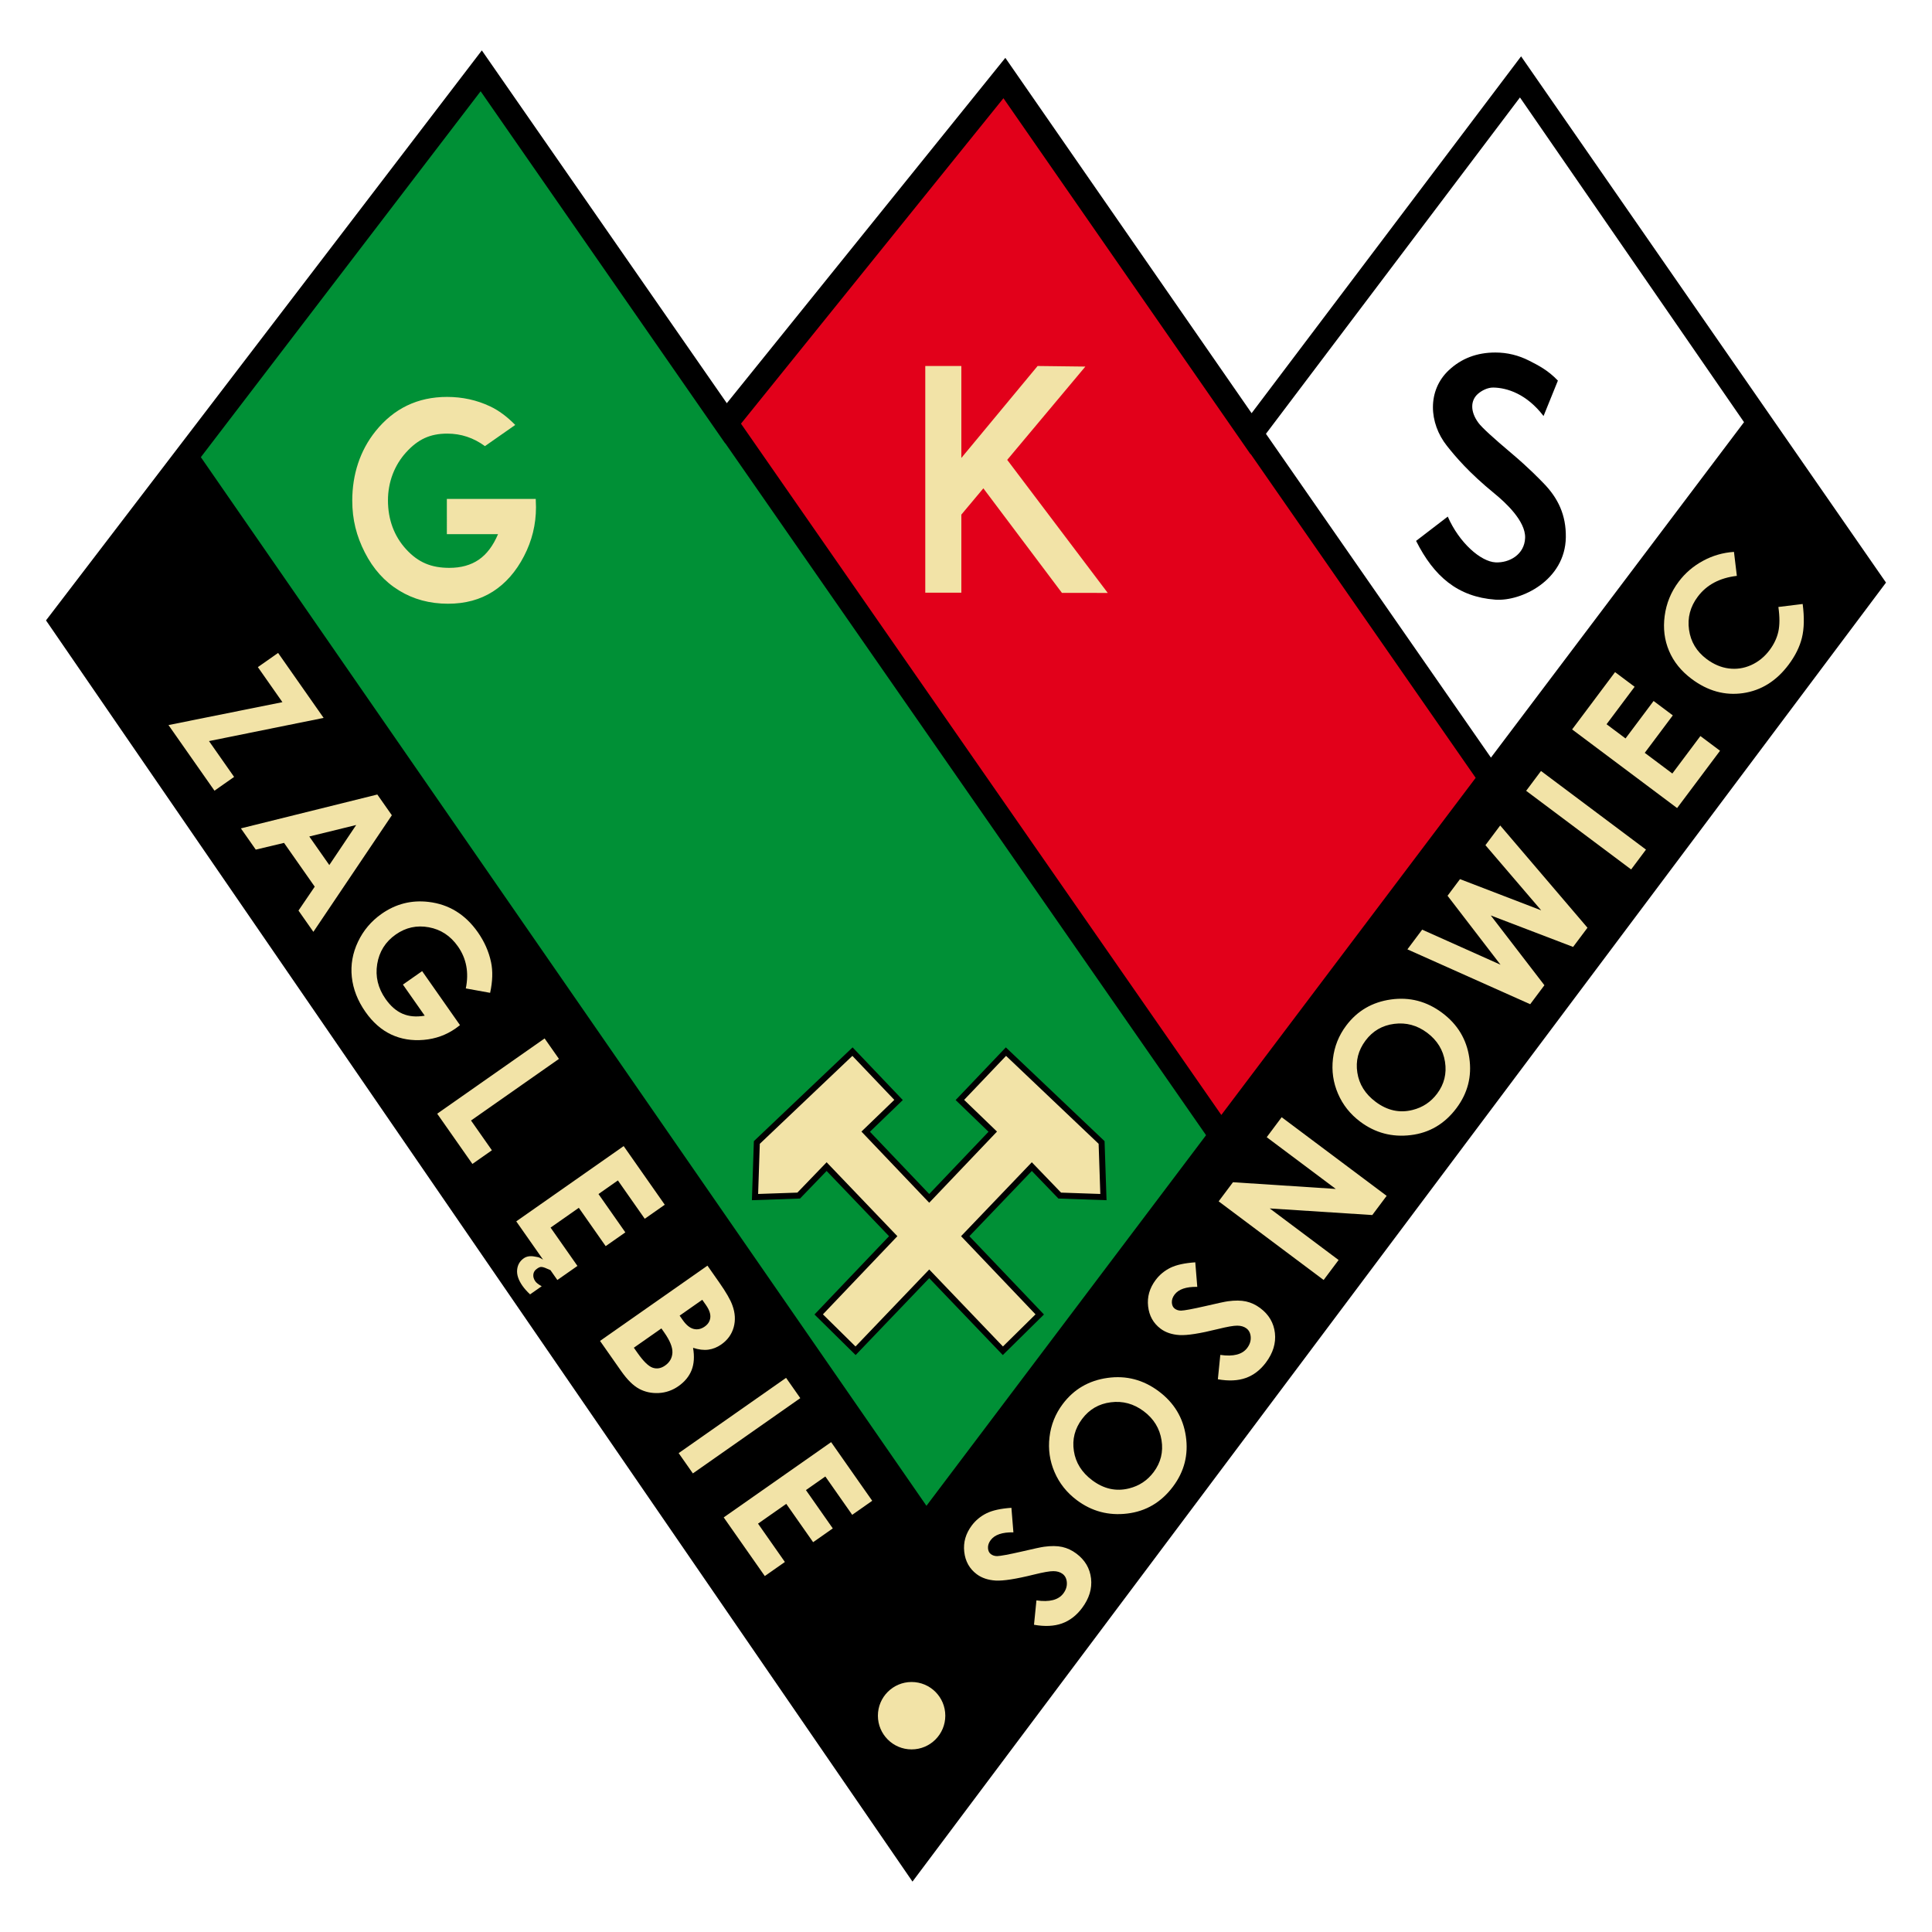
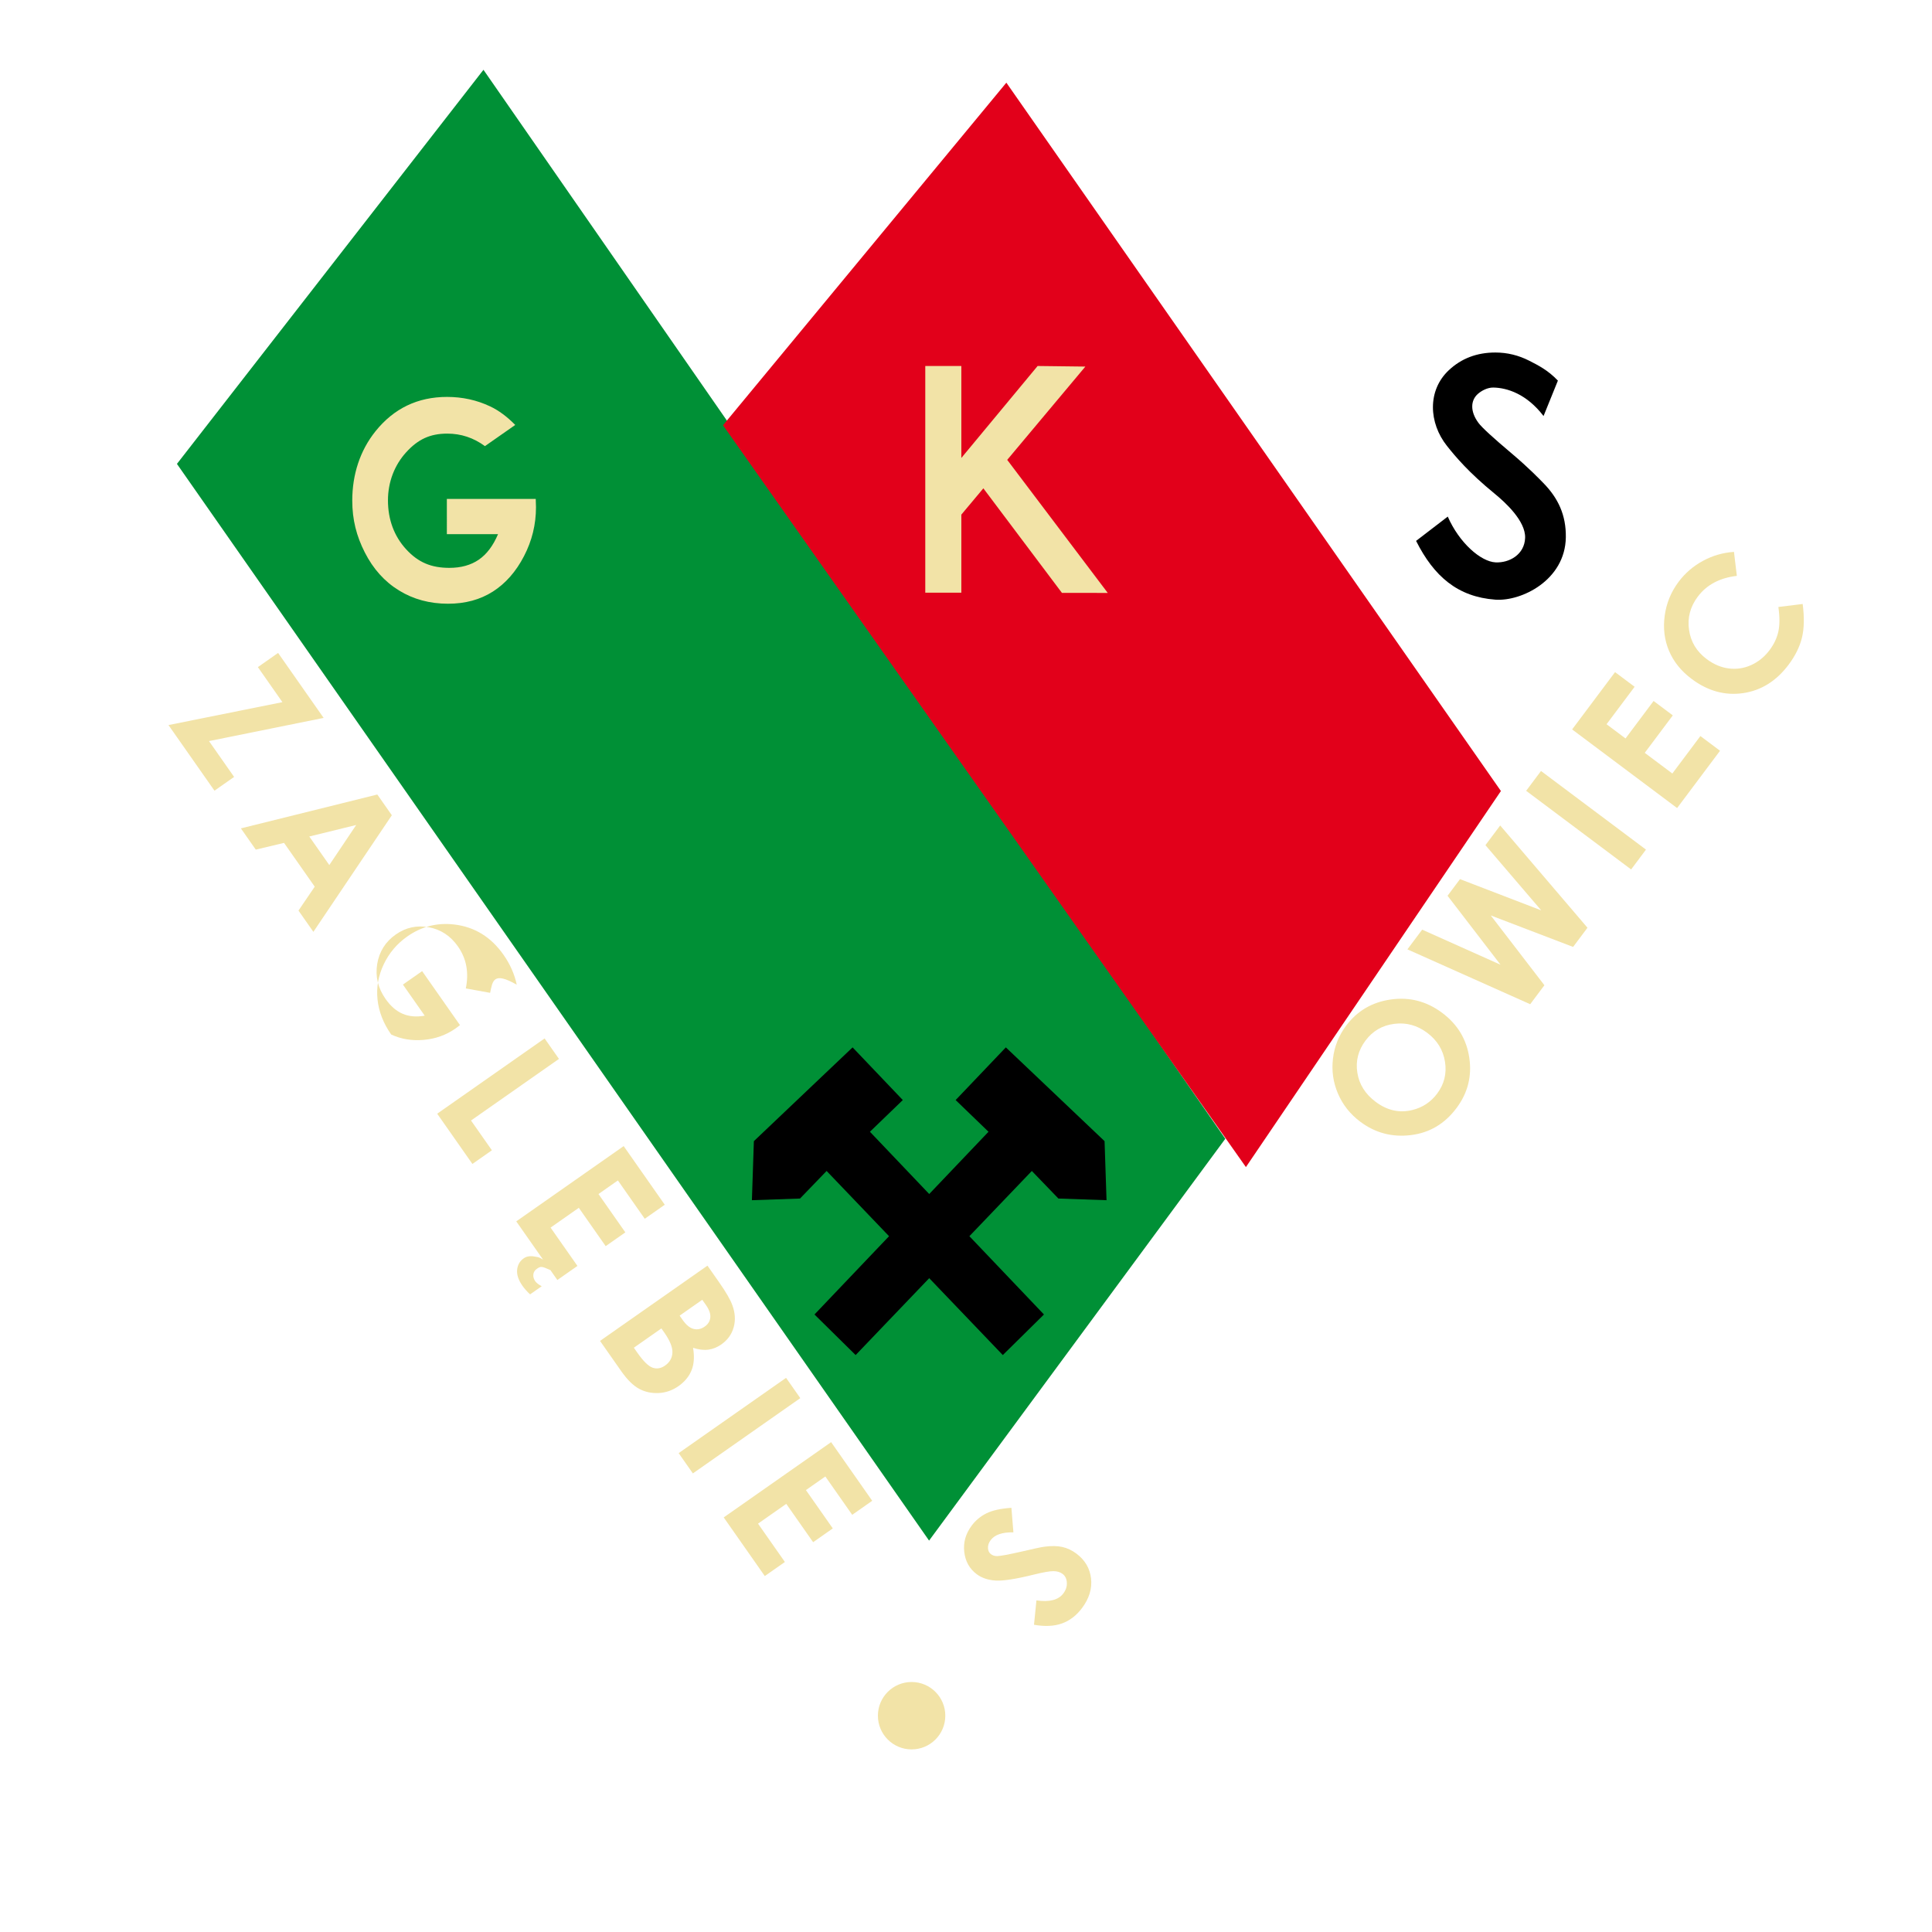
<svg xmlns="http://www.w3.org/2000/svg" version="1.1" id="Calque_1" width="595.274" height="595.276" viewBox="0 0 595.274 595.276" style="overflow:visible;enable-background:new 0 0 595.274 595.276;" xml:space="preserve">
  <g>
    <polygon style="fill-rule:evenodd;clip-rule:evenodd;fill:#FFFFFF;" points="0,0 595.274,0 595.274,595.276 0,595.276 0,0  " />
    <polygon style="fill-rule:evenodd;clip-rule:evenodd;fill:#009036;" points="148.96,21.503 54.516,142.931 286.261,474.677    377.531,350.868 148.96,21.503  " />
    <polygon style="fill-rule:evenodd;clip-rule:evenodd;fill:#E2001A;" points="310.071,25.471 222.769,131.026 383.881,359.597    462.451,243.725 310.071,25.471  " />
-     <path style="fill-rule:evenodd;clip-rule:evenodd;" d="M14.173,191.153l266.975,388.594l299.954-400.243L468.668,17.36   l-83.032,109.946l-0.249-0.358l-75.63-109.125l-85.816,106.41L148.458,15.53L14.173,191.153L14.173,191.153z M390.053,133.662   l69.322,99.768l77.978-103.356L468.319,30.025L390.053,133.662L390.053,133.662z M454.673,239.662l-69.325-99.772l-0.047,0.063   L309.173,30.261l-80.868,100.276l147.998,213L454.673,239.662L454.673,239.662z M371.602,349.769l-148.15-213.216l-0.033,0.043   L148.09,28.117L61.885,140.86l223.566,323.094L371.602,349.769L371.602,349.769z" />
    <path style="fill:#F2E3A7;" d="M149.418,137.458c-3.503-2.574-7.367-3.855-11.597-3.855c-5.361,0-9.048,1.777-12.664,5.741   c-3.61,3.957-5.622,9.169-5.622,14.829c0,5.855,1.882,11.031,5.626,15.096c3.746,4.07,7.781,5.696,13.29,5.696   c3.577,0,6.597-0.831,9.049-2.505c2.465-1.691,4.435-4.31,5.952-7.885h-15.771V153.72h27.387l0.076,2.562   c0,5.307-1.226,10.334-3.703,15.092c-2.465,4.758-5.664,8.391-9.58,10.896c-3.931,2.507-8.531,3.746-13.814,3.746   c-5.65,0-10.692-1.365-15.128-4.096c-4.438-2.731-7.934-6.633-10.515-11.701c-2.574-5.053-3.867-10.115-3.867-15.973   c0-8.024,2.38-15.408,7.141-21.349c5.664-7.065,13.018-10.601,22.067-10.601c4.737,0,9.175,0.972,13.295,2.928   c2.615,1.234,5.183,3.135,7.71,5.709L149.418,137.458L149.418,137.458z" />
    <path d="M475.587,128.188c-5.218-6.835-11.246-8.708-15.46-8.778c-1.771-0.03-3.619,0.938-4.779,1.963   c-2.222,1.958-2.459,5.354,0.184,8.923c1.095,1.478,4.541,4.615,10.242,9.425c5.308,4.477,8.555,7.889,9.683,9.035   c4.667,4.738,7.088,9.985,6.995,16.789c-0.183,13.248-13.732,19.806-21.721,19.22c-11.617-0.855-18.916-7.171-24.417-18.107   l9.759-7.488c3.529,8.085,10.175,13.893,14.75,14.107c4.226,0.199,8.892-2.408,9.085-7.534c0.196-5.233-6.222-11.046-9.38-13.625   c-7.984-6.52-12.059-11.404-14.696-14.72c-5.643-7.099-6.075-17.084,0.547-23.311c3.869-3.64,8.66-5.472,14.353-5.472   c3.664,0,7.146,0.845,10.464,2.541c2.69,1.374,5.754,2.896,8.811,6.117L475.587,128.188L475.587,128.188z" />
    <polygon style="fill:#F2E3A7;" points="85.687,201.177 99.714,221.195 64.394,228.336 72.131,239.38 66.081,243.619    51.912,223.401 87.016,216.342 79.451,205.546 85.687,201.177  " />
    <path style="fill:#F2E3A7;" d="M116.256,244.8l4.476,6.388l-24.175,35.924l-4.591-6.552l5.007-7.365l-9.456-13.49l-8.711,2.075   l-4.584-6.544L116.256,244.8L116.256,244.8z M109.748,254.192l-14.453,3.542l6.168,8.8L109.748,254.192L109.748,254.192z" />
-     <path style="fill:#F2E3A7;" d="M151.013,305.905l-7.492-1.359c1.001-4.893,0.197-9.195-2.422-12.934   c-2.282-3.256-5.268-5.227-8.971-5.906c-3.697-0.686-7.093,0.056-10.18,2.22c-3.195,2.238-5.103,5.284-5.728,9.111   c-0.623,3.835,0.241,7.421,2.587,10.769c1.524,2.174,3.264,3.689,5.22,4.539c1.971,0.852,4.239,1.049,6.835,0.603l-6.717-9.583   l5.921-4.148l11.662,16.64l-1.367,1.028c-2.894,2.025-6.158,3.201-9.808,3.516c-3.645,0.32-6.987-0.232-10.022-1.654   c-3.039-1.432-5.674-3.754-7.924-6.961c-2.405-3.434-3.809-7.021-4.207-10.76c-0.398-3.738,0.239-7.356,1.904-10.859   c1.662-3.499,4.089-6.369,7.285-8.607c4.377-3.067,9.196-4.291,14.466-3.668c6.263,0.738,11.325,3.857,15.178,9.353   c2.018,2.882,3.375,5.947,4.063,9.199C151.882,299.19,151.788,302.339,151.013,305.905L151.013,305.905z" />
+     <path style="fill:#F2E3A7;" d="M151.013,305.905l-7.492-1.359c1.001-4.893,0.197-9.195-2.422-12.934   c-2.282-3.256-5.268-5.227-8.971-5.906c-3.697-0.686-7.093,0.056-10.18,2.22c-3.195,2.238-5.103,5.284-5.728,9.111   c-0.623,3.835,0.241,7.421,2.587,10.769c1.524,2.174,3.264,3.689,5.22,4.539c1.971,0.852,4.239,1.049,6.835,0.603l-6.717-9.583   l5.921-4.148l11.662,16.64l-1.367,1.028c-2.894,2.025-6.158,3.201-9.808,3.516c-3.645,0.32-6.987-0.232-10.022-1.654   c-2.405-3.434-3.809-7.021-4.207-10.76c-0.398-3.738,0.239-7.356,1.904-10.859   c1.662-3.499,4.089-6.369,7.285-8.607c4.377-3.067,9.196-4.291,14.466-3.668c6.263,0.738,11.325,3.857,15.178,9.353   c2.018,2.882,3.375,5.947,4.063,9.199C151.882,299.19,151.788,302.339,151.013,305.905L151.013,305.905z" />
    <polygon style="fill:#F2E3A7;" points="167.802,319.954 172.219,326.259 145.127,345.241 151.558,354.418 145.553,358.626    134.706,343.146 167.802,319.954  " />
    <path style="fill:#F2E3A7;" d="M192.162,353.126l12.661,18.068l-6.167,4.322l-8.276-11.811l-5.982,4.191l8.276,11.811l-6.057,4.243   l-8.276-11.81l-8.7,6.098l8.276,11.811l-6.19,4.335l-12.662-18.067L192.162,353.126L192.162,353.126z M167.326,388.105l2.271,3.241   c-2.714-1.227-2.986-1.246-4.214-0.385c-0.615,0.43-0.976,1.004-1.055,1.713c-0.082,0.703,0.116,1.41,0.599,2.1   c0.354,0.504,1.021,1.012,1.979,1.531l-3.58,2.508c-0.948-0.881-1.736-1.76-2.354-2.643c-1.243-1.773-1.786-3.42-1.637-4.934   c0.146-1.507,0.829-2.688,2.042-3.537c0.915-0.641,2.086-0.793,3.399-0.527C166.007,387.418,165.827,387.208,167.326,388.105   L167.326,388.105z" />
    <path style="fill:#F2E3A7;" d="M184.876,413.153l33.098-23.191l3.642,5.197c2.114,3.018,3.458,5.361,4.041,7.027   c0.866,2.346,0.995,4.605,0.397,6.773c-0.61,2.17-1.882,3.932-3.818,5.287c-1.261,0.881-2.592,1.414-3.984,1.602   c-1.399,0.19-2.975,0-4.714-0.568c0.46,2.667,0.31,4.971-0.451,6.888c-0.768,1.927-2.116,3.567-4.05,4.923   c-1.859,1.303-3.894,2.008-6.095,2.119c-2.201,0.109-4.21-0.325-6.032-1.303c-1.825-0.989-3.665-2.812-5.537-5.484L184.876,413.153   L184.876,413.153z M216.377,400.479l-6.972,4.885l0.956,1.366c1.073,1.528,2.19,2.44,3.357,2.731   c1.167,0.295,2.301,0.051,3.416-0.731c1.036-0.726,1.609-1.655,1.722-2.786c0.117-1.123-0.337-2.408-1.35-3.854L216.377,400.479   L216.377,400.479z M203.785,409.302l-8.486,5.946l1.103,1.574c1.823,2.604,3.388,4.132,4.687,4.583   c1.296,0.443,2.574,0.225,3.834-0.66c1.426-1,2.175-2.314,2.258-3.965c0.074-1.643-0.749-3.699-2.487-6.18L203.785,409.302   L203.785,409.302z" />
    <polygon style="fill:#F2E3A7;" points="242.199,424.532 246.579,430.782 213.483,453.976 209.103,447.724 242.199,424.532  " />
    <polygon style="fill:#F2E3A7;" points="256.081,444.341 268.742,462.41 262.574,466.733 254.298,454.923 248.316,459.114    256.592,470.923 250.534,475.167 242.258,463.358 233.558,469.454 241.834,481.264 235.644,485.602 222.985,467.534    256.081,444.341  " />
    <path style="fill:#F2E3A7;" d="M311.628,464.576l0.615,7.559c-3.419-0.066-5.755,0.728-7,2.386c-0.6,0.802-0.879,1.625-0.83,2.471   c0.047,0.827,0.343,1.448,0.885,1.853c0.546,0.411,1.191,0.616,1.954,0.612c1.014-0.027,3.529-0.487,7.529-1.402   c3.72-0.868,6.025-1.368,6.907-1.481c2.192-0.3,4.066-0.28,5.601,0.062c1.544,0.346,2.996,1.022,4.361,2.047   c2.648,1.983,4.155,4.541,4.517,7.67c0.354,3.125-0.577,6.163-2.78,9.106c-1.724,2.303-3.789,3.886-6.19,4.747   c-2.415,0.86-5.282,0.997-8.608,0.404l0.751-7.511c4.021,0.591,6.784-0.129,8.297-2.147c0.792-1.057,1.149-2.174,1.073-3.356   c-0.074-1.18-0.526-2.065-1.328-2.669c-0.734-0.549-1.666-0.824-2.807-0.834c-1.14-0.012-3.15,0.345-6.043,1.061   c-5.509,1.367-9.434,1.975-11.766,1.834c-2.326-0.148-4.266-0.792-5.819-1.955c-2.245-1.683-3.523-3.977-3.849-6.892   c-0.332-2.905,0.445-5.614,2.322-8.122c1.208-1.613,2.732-2.865,4.571-3.77C305.831,465.351,308.377,464.798,311.628,464.576   L311.628,464.576z" />
-     <path style="fill:#F2E3A7;" d="M327.423,432.628c3.428-4.576,8.033-7.268,13.806-8.076c5.783-0.809,11.053,0.571,15.811,4.137   c4.721,3.535,7.506,8.15,8.337,13.846c0.838,5.699-0.483,10.859-3.953,15.49c-3.631,4.848-8.322,7.625-14.092,8.318   c-5.759,0.699-10.947-0.679-15.562-4.137c-3.092-2.317-5.375-5.197-6.852-8.635c-1.48-3.438-1.995-7.033-1.549-10.787   C323.807,439.034,325.163,435.646,327.423,432.628L327.423,432.628z M333.403,437.204c-2.242,2.993-3.089,6.283-2.526,9.879   c0.55,3.6,2.437,6.604,5.641,9.002c3.579,2.682,7.368,3.52,11.371,2.51c3.123-0.777,5.643-2.451,7.575-5.033   c2.188-2.918,2.997-6.189,2.422-9.818c-0.575-3.642-2.403-6.613-5.493-8.93c-3.087-2.311-6.466-3.227-10.148-2.75   C338.568,432.53,335.619,434.245,333.403,437.204L333.403,437.204z" />
-     <path style="fill:#F2E3A7;" d="M368.28,388.937l0.617,7.561c-3.42-0.064-5.759,0.727-7,2.385c-0.601,0.803-0.879,1.625-0.832,2.47   c0.048,0.831,0.345,1.452,0.883,1.856c0.549,0.41,1.195,0.613,1.957,0.609c1.014-0.025,3.529-0.486,7.529-1.403   c3.719-0.866,6.025-1.364,6.906-1.479c2.194-0.301,4.065-0.281,5.603,0.061c1.542,0.348,2.992,1.023,4.358,2.047   c2.65,1.984,4.156,4.541,4.518,7.672c0.354,3.125-0.576,6.164-2.78,9.107c-1.725,2.302-3.787,3.883-6.191,4.744   c-2.413,0.863-5.28,1-8.608,0.404l0.753-7.508c4.02,0.588,6.784-0.131,8.297-2.15c0.792-1.057,1.149-2.173,1.072-3.354   c-0.073-1.182-0.525-2.069-1.327-2.67c-0.735-0.549-1.666-0.826-2.807-0.837c-1.139-0.011-3.151,0.347-6.043,1.062   c-5.508,1.367-9.434,1.977-11.766,1.836c-2.326-0.148-4.267-0.793-5.821-1.957c-2.242-1.68-3.521-3.978-3.847-6.891   c-0.332-2.906,0.445-5.616,2.321-8.123c1.209-1.614,2.732-2.864,4.571-3.772C362.482,389.714,365.031,389.161,368.28,388.937   L368.28,388.937z" />
-     <polygon style="fill:#F2E3A7;" points="375.484,370.151 379.897,364.26 411.574,366.326 390.291,350.385 394.897,344.23    427.245,368.458 422.817,374.37 391.223,372.335 412.439,388.226 407.831,394.378 375.484,370.151  " />
    <path style="fill:#F2E3A7;" d="M414.759,316.028c3.426-4.578,8.033-7.269,13.806-8.077c5.783-0.81,11.051,0.571,15.809,4.136   c4.722,3.535,7.507,8.152,8.337,13.848c0.839,5.699-0.483,10.858-3.953,15.49c-3.63,4.848-8.322,7.625-14.09,8.316   c-5.761,0.701-10.948-0.678-15.564-4.136c-3.092-2.316-5.374-5.196-6.851-8.634c-1.479-3.439-1.996-7.033-1.55-10.789   C411.143,322.435,412.497,319.046,414.759,316.028L414.759,316.028z M420.739,320.603c-2.242,2.994-3.091,6.285-2.527,9.881   c0.55,3.598,2.436,6.604,5.64,9.002c3.579,2.682,7.37,3.518,11.371,2.508c3.125-0.777,5.642-2.451,7.576-5.031   c2.187-2.92,2.996-6.191,2.423-9.818c-0.575-3.643-2.403-6.615-5.495-8.932c-3.086-2.311-6.465-3.225-10.146-2.75   C425.902,315.929,422.955,317.646,420.739,320.603L420.739,320.603z" />
    <polygon style="fill:#F2E3A7;" points="433.641,292.508 438.188,286.437 462.326,297.24 446.007,275.997 449.845,270.872    474.869,280.49 457.682,260.41 462.229,254.339 489.122,285.846 484.692,291.759 459.322,282.059 475.852,303.565 471.473,309.411    433.641,292.508  " />
    <polygon style="fill:#F2E3A7;" points="470.227,243.658 474.803,237.55 507.147,261.776 502.572,267.886 470.227,243.658  " />
    <polygon style="fill:#F2E3A7;" points="484.393,224.748 497.618,207.089 503.647,211.604 495.001,223.146 500.848,227.525    509.491,215.982 515.413,220.418 506.769,231.959 515.27,238.329 523.914,226.785 529.965,231.317 516.739,248.974    484.393,224.748  " />
    <path style="fill:#F2E3A7;" d="M534.258,170.042l0.886,7.39c-5.29,0.619-9.305,2.755-12.046,6.416   c-2.323,3.101-3.215,6.498-2.688,10.193c0.521,3.696,2.334,6.706,5.426,9.021c2.154,1.613,4.416,2.582,6.783,2.891   c2.379,0.315,4.688-0.03,6.921-1.025c2.239-1.005,4.142-2.557,5.71-4.65c1.336-1.788,2.229-3.67,2.675-5.656   c0.441-1.98,0.453-4.514,0.016-7.605l7.483-0.921c0.542,4.143,0.462,7.61-0.228,10.408s-2.057,5.562-4.102,8.291   c-3.761,5.022-8.438,7.95-14.026,8.766c-5.586,0.808-10.87-0.644-15.854-4.376c-3.225-2.416-5.55-5.292-6.958-8.631   c-1.417-3.334-1.866-6.928-1.349-10.791c0.512-3.861,1.938-7.36,4.287-10.496c2.001-2.674,4.487-4.817,7.47-6.438   C527.64,171.202,530.843,170.273,534.258,170.042L534.258,170.042z" />
    <polygon style="fill-rule:evenodd;clip-rule:evenodd;fill:#F2E3A7;" points="285.089,182.614 285.089,112.776 296.201,112.776    296.201,141.101 319.701,112.767 334.413,112.947 310.335,141.689 341.314,182.69 327.196,182.673 302.985,150.46 296.201,158.56    296.201,182.614 285.089,182.614  " />
    <path style="fill-rule:evenodd;clip-rule:evenodd;fill:#F2E3A7;" d="M280.876,518.245c5.734,0,10.384,4.65,10.384,10.385   s-4.65,10.384-10.384,10.384c-5.733,0-10.384-4.649-10.384-10.384S275.143,518.245,280.876,518.245L280.876,518.245z" />
    <polygon style="fill-rule:evenodd;clip-rule:evenodd;" points="262.694,322.71 278.162,338.94 268.034,348.708 286.304,367.892    304.574,348.708 294.447,338.94 309.914,322.71 340.33,351.603 340.938,369.8 326.11,369.284 317.919,360.786 298.681,380.889    321.655,405.01 308.976,417.51 286.304,393.821 263.633,417.51 250.953,405.01 273.927,380.889 254.688,360.786 246.498,369.284    231.67,369.8 232.278,351.603 262.694,322.71  " />
-     <polygon style="fill-rule:evenodd;clip-rule:evenodd;fill:#F2E3A7;" points="262.63,325.329 275.547,338.884 265.42,348.653    286.304,370.581 307.187,348.653 297.061,338.884 309.978,325.329 338.502,352.423 339.019,367.876 326.924,367.458    317.914,358.108 296.117,380.885 319.056,404.97 309.014,414.868 286.304,391.139 263.594,414.868 253.553,404.97 276.491,380.885    254.693,358.108 245.684,367.458 233.589,367.876 234.106,352.423 262.63,325.329  " />
  </g>
</svg>